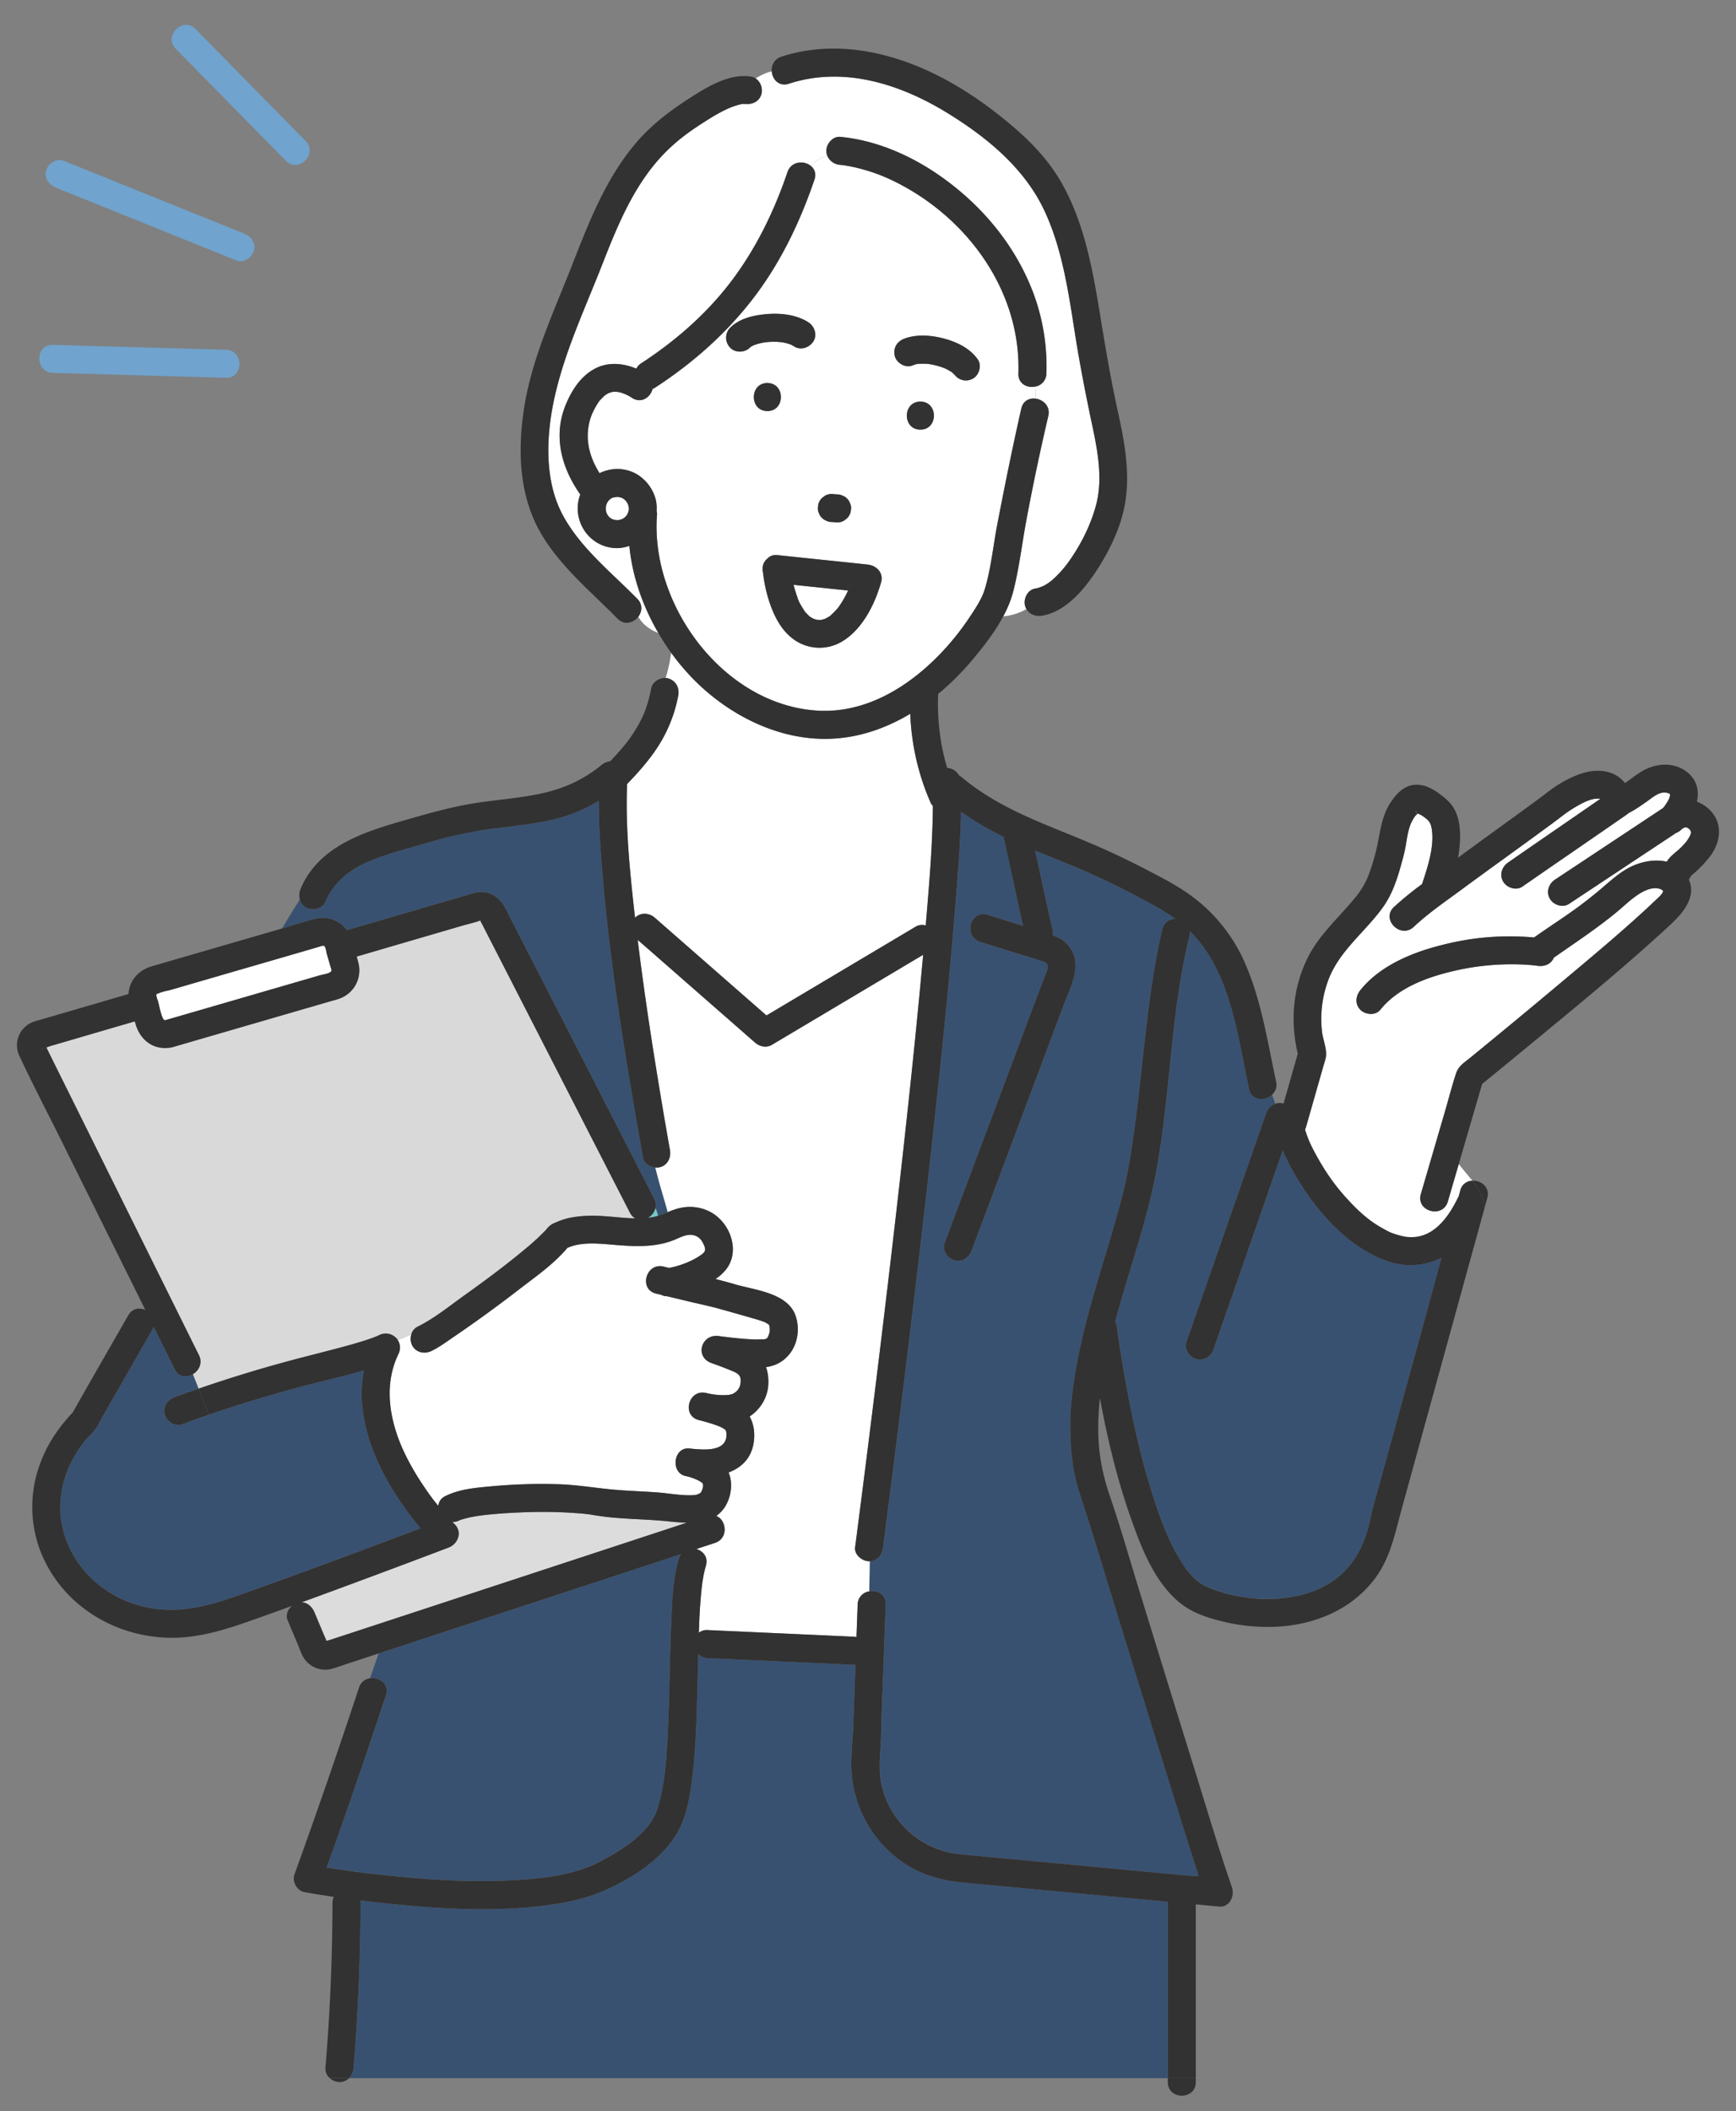
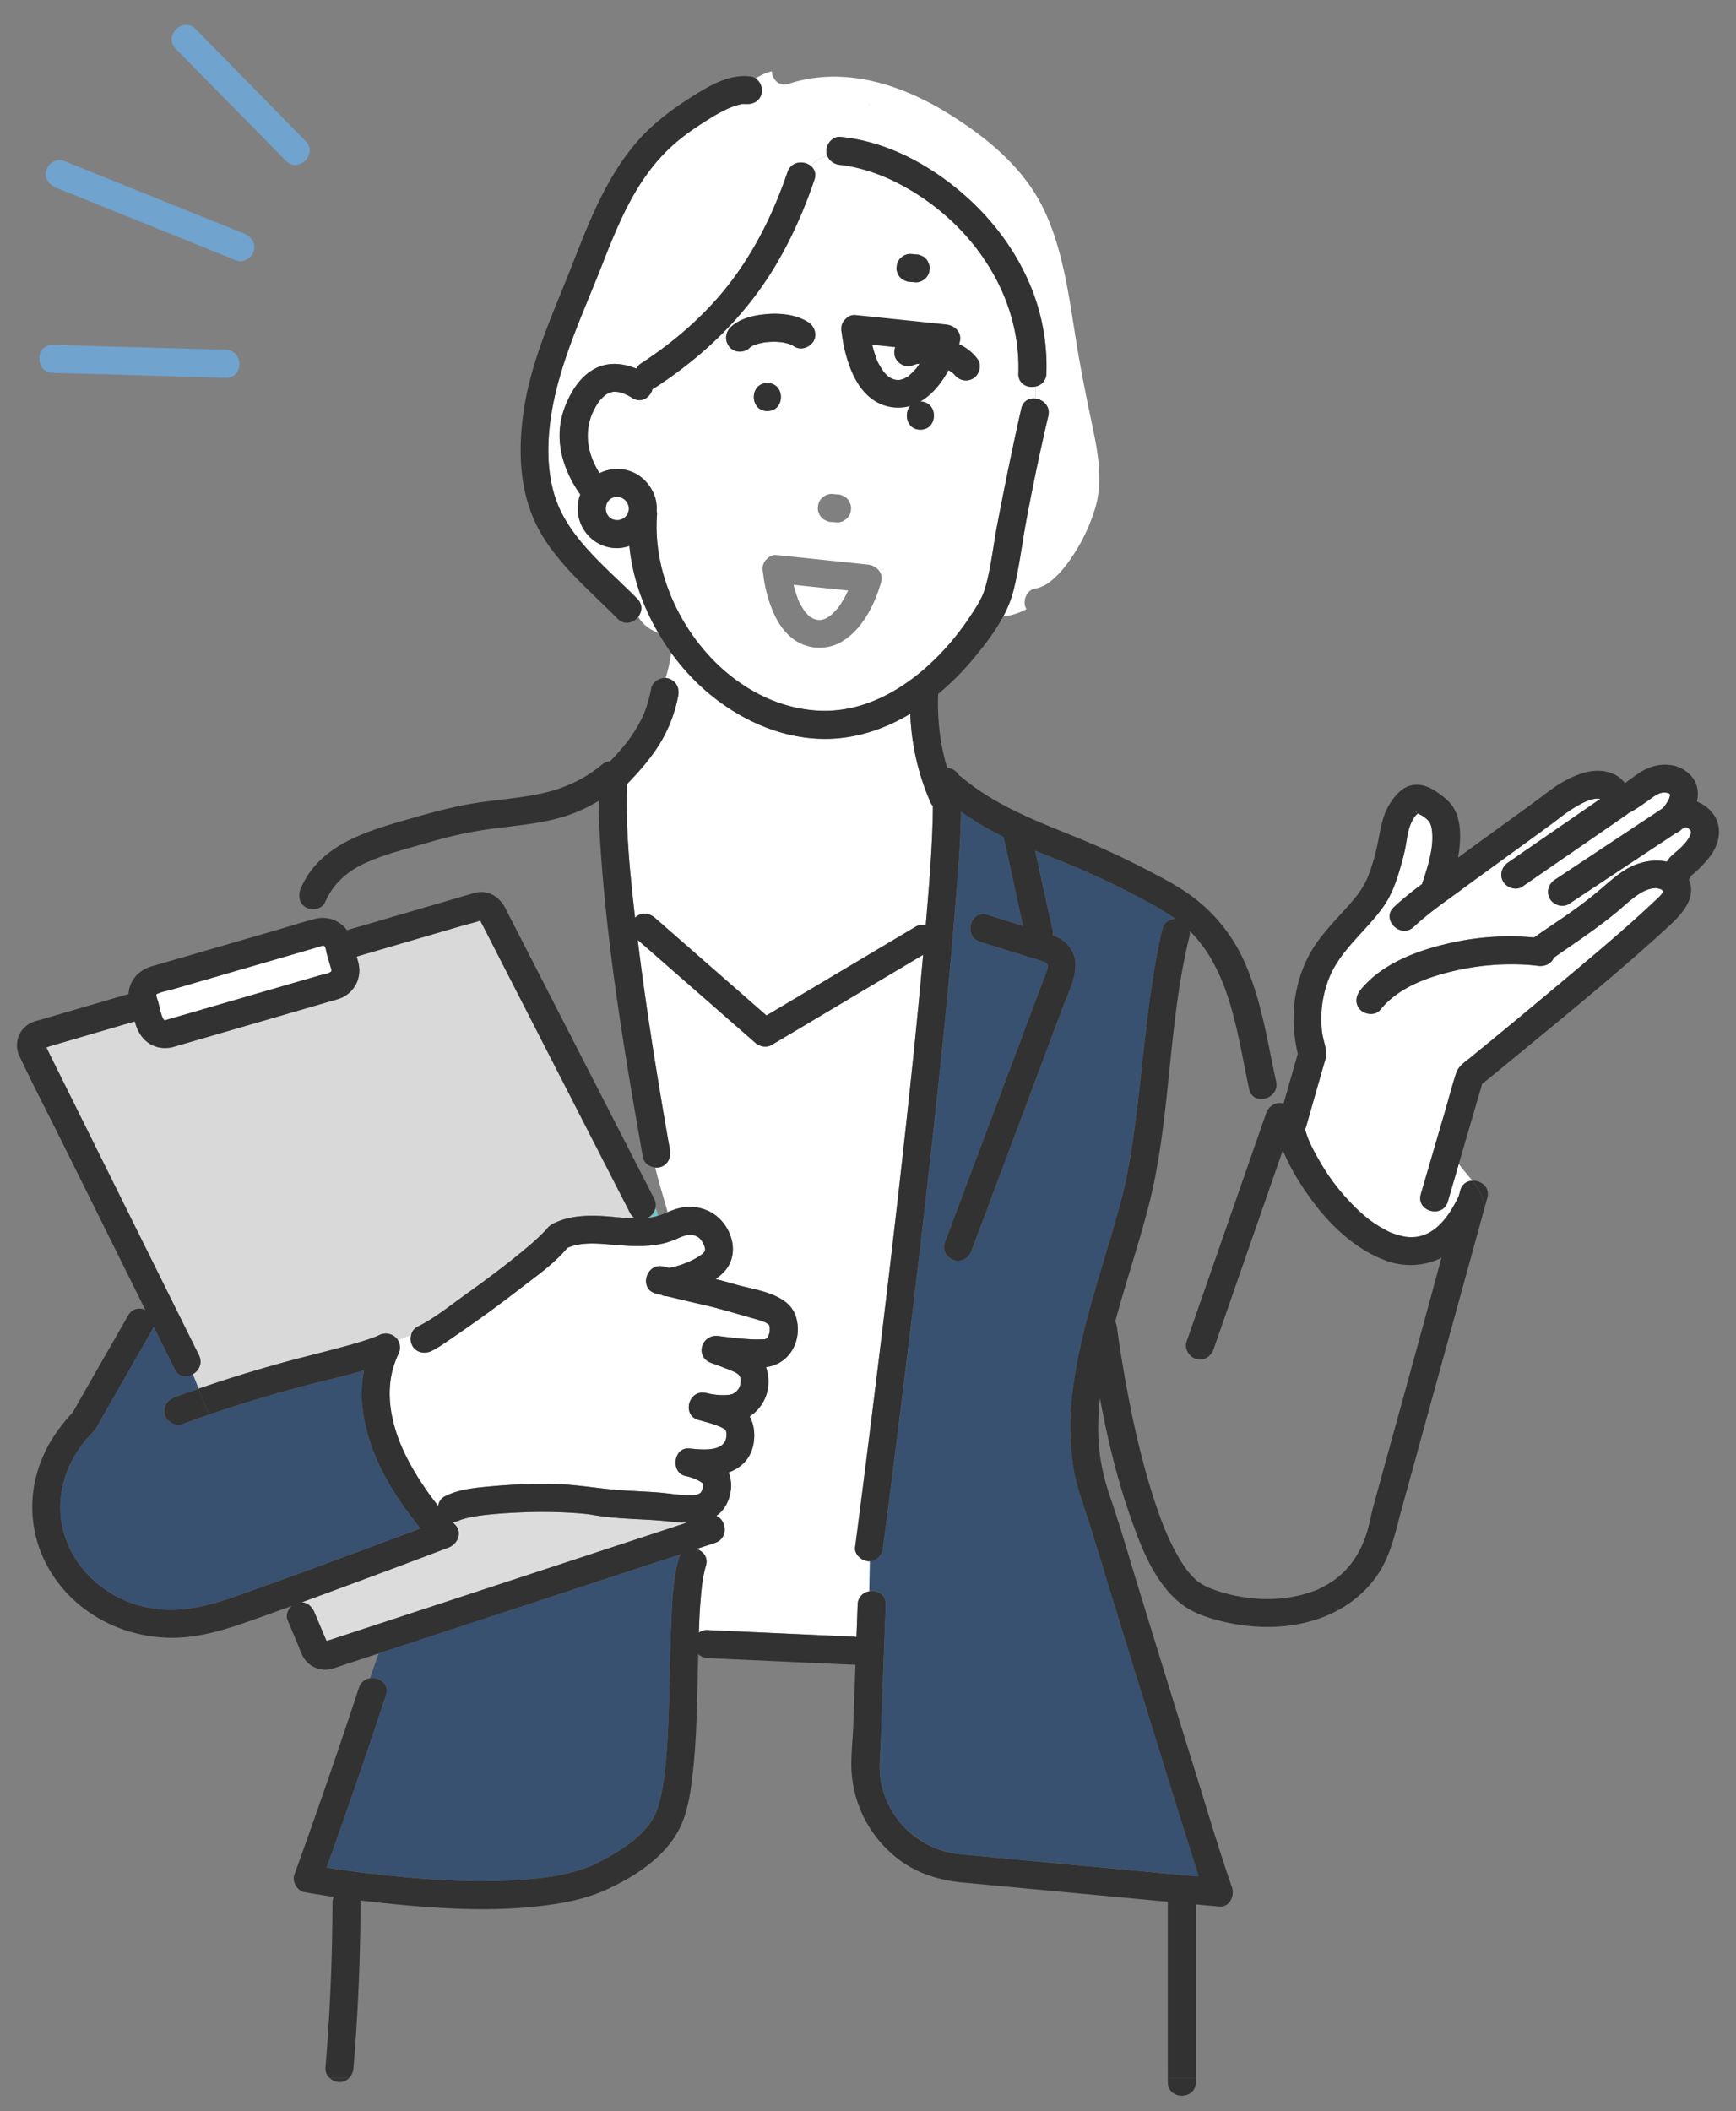
<svg xmlns="http://www.w3.org/2000/svg" width="51" height="62" viewBox="0 0 51 62" fill="none">
  <rect x="0" y="0" width="51" height="62" fill="#808080" stroke="none" />
  <path d="M46.559 24.33l-.006-.006c.013.006.012.007.006.005zm-.025-.023l-.003-.001v-.001l.003.002zm-.129.01c0-.002.01-.005.022-.009a.08.08 0 0 1-.022.009zm.135-.005a.256.256 0 0 1 .013.011l-.01-.005-.01-.005-.003-.003.01.002z" fill="#78C8C8" />
  <path d="M8.397 4.722l-2.832-2.88-.402-.408c-.371-.378.21-.96.582-.582l2.832 2.88.402.409c.372.378-.21.96-.582.581zM7.172 6.86c.205.082.35.273.287.505-.054.196-.299.371-.506.288L2.302 5.777l-.659-.265c-.205-.083-.35-.274-.287-.506.054-.196.299-.37.506-.287l4.651 1.875.659.265zm-1.167 3.394l.632.018c.528.015.53.838 0 .823l-4.453-.127-.632-.017c-.529-.015-.53-.838 0-.823l4.453.126z" fill="#70A3CD" />
-   <path d="M46.553 24.323l.006.005a.075.075 0 0 1-.026-.015l.01.005.01.005z" fill="#323232" />
  <path d="M23.234 10.12c.012.004.023.01.035.013a1.61 1.61 0 0 1-.024-.008l-.008-.004-.003-.001zm1.727 7.123c.008-.047.021-.06.02-.047a.362.362 0 0 0-.016.04l-.004.007zm-1.741-7.129l-.017-.005a.297.297 0 0 0 .016.005zm1.4 7.736c.018-.024.01-.015 0 0z" fill="#78C8C8" />
  <path d="M24.716 17.708a2.461 2.461 0 0 1-.073.11l-.028.037a.51.51 0 0 1-.011.015c-.067.075-.138.142-.21.212l-.004.005-.034.02c-.035.024-.074.04-.109.063l-.063.02-.049.012-.021.006c-.036 0-.091-.005-.1-.004l-.043-.01c-.024-.005-.048-.016-.072-.022l-.095-.054-.01-.005-.022-.02c-.032-.032-.064-.062-.094-.096l-.018-.017-.018-.027a1.787 1.787 0 0 1-.075-.117c-.043-.072-.099-.159-.122-.24.035.123-.013-.036-.024-.068a3.36 3.36 0 0 1-.106-.347v-.006l1.6.167c-.02.041-.038.083-.059.123-.043.083-.09.165-.14.243z" fill="#fff" />
  <path d="M13.175 45.45c.28-.106.418-.454.181-.688-.021-.02-.041-.043-.062-.065a.416.416 0 0 0 .201-.047l.01-.005c.016-.004.033-.013.048-.017.054-.016.107-.032.162-.045a4.47 4.47 0 0 1 .417-.076l.08-.01a9.078 9.078 0 0 1 .379-.039c.188-.015.377-.027.565-.035.655-.03 1.317-.033 1.97.03l.124.013.069.008.14.024c.209.034.418.06.628.077.444.037.89.047 1.333.084.236.019.497.054.754.06l-1.03.338-6.72 2.208-2.446.803-.298.098c-.011.004-.054.013-.088.023l-.089-.206c-.087-.21-.175-.418-.263-.627-.07-.166-.203-.292-.376-.3l1.055-.388c1.087-.401 2.172-.807 3.256-1.218z" fill="#DCDCDC" />
  <path d="M22.581 38.871c-.007-.01-.013-.018 0 0zM41.62 23.857c-.011.008-.019.012-.017.006-.001.005-.043-.093.016-.006zm-6.092 22.775c.043.018.018.008 0 0z" fill="#78C8C8" />
  <path d="M20.005 45.64a.427.427 0 0 0-.06.123c-.18.616-.2 1.288-.227 1.925-.035.828-.041 1.658-.068 2.487-.011.367-.026.734-.05 1.1a17.55 17.55 0 0 1-.082.89l-.004.034-.005.03a5.522 5.522 0 0 1-.164.794c-.019.063-.04.124-.062.186l-.02.048-.02.045c-.073.144-.164.28-.27.4-.305.348-.688.601-1.087.826a7.104 7.104 0 0 1-.5.26l-.013.007-.005.002a3.77 3.77 0 0 1-.266.097c-.622.202-1.18.27-1.807.311-1.377.092-2.766 0-4.134-.151a37.466 37.466 0 0 1-.976-.122l-.156-.022a32.423 32.423 0 0 1-.279-.041l-.154-.026c.602-1.68 1.187-3.366 1.744-5.061.11-.334-.2-.539-.47-.496l.255-.729 5.27-1.73 3.61-1.186zm5.939-.201l.005-.032a703.437 703.437 0 0 0 .9-7.203c.238-1.998.468-3.998.682-6 .199-1.855.387-3.712.532-5.572.073-.924.158-1.862.17-2.795.396.28.811.525 1.249.737v.005c.2.869.38 1.742.575 2.613-.348-.11-.695-.218-1.043-.326-.508-.159-.723.636-.219.793l1.227.384c.209.065.423.12.628.196.111.04.154.09.122.215-.033.132-.098.263-.146.39l-.352.938-1.033 2.754-1.49 3.97c-.078.209.088.45.288.506.228.062.428-.08.506-.288l.603-1.606 2.094-5.58c.223-.595.64-1.318.058-1.862a1.025 1.025 0 0 0-.373-.21.45.45 0 0 0-.005-.17c-.177-.77-.34-1.544-.51-2.317.52.213 1.043.417 1.556.645.48.213.952.443 1.416.688.39.205.8.42 1.153.676a.365.365 0 0 0-.385.292c-.07.287-.13.576-.183.867-.255 1.414-.377 2.85-.548 4.276a29.089 29.089 0 0 1-.29 1.963 19.846 19.846 0 0 1-.5 1.946c-.442 1.489-.926 2.971-1.117 4.52a7.968 7.968 0 0 0 .026 2.283c.063.376.18.73.296 1.09.368 1.133.708 2.276 1.059 3.413.538 1.744 1.076 3.488 1.62 5.23.204.658.41 1.315.619 1.971.028.087.054.176.08.266-.134-.01-.267-.019-.399-.031l-1.786-.168-3.836-.36c-.322-.03-.645-.059-.967-.09a2.66 2.66 0 0 1-1.71-.854 2.616 2.616 0 0 1-.599-1.107c-.094-.361-.08-.706-.055-1.074.028-.414.03-.831.046-1.245l.112-3.054c.011-.302-.252-.43-.483-.388l.016-.886c.23-.01.363-.195.392-.41v.001z" fill="#395170" />
  <path d="M42.9 34.964l-.021.077-.03.104-.014.022c-.151.306-.315.582-.556.814-.156.15-.338.26-.52.311a1.403 1.403 0 0 1-.149.032c-.017 0-.076.007-.094.007a1.563 1.563 0 0 1-.222-.009l-.008-.002a2.332 2.332 0 0 1-.324-.085c-.135-.047-.105-.035-.241-.106-.447-.23-.762-.51-1.112-.886a6.18 6.18 0 0 1-.876-1.203c-.18-.315-.303-.56-.394-.871a.455.455 0 0 0 .03-.076l.51-1.787c.022-.075.048-.15.066-.227.057-.25-.081-.536-.108-.788a3.26 3.26 0 0 1 .21-1.573c.34-.837 1.09-1.376 1.598-2.1.229-.325.368-.704.478-1.085.068-.236.137-.476.178-.72.038-.216.065-.444.156-.647.03-.066.07-.133.111-.192.02-.027.057-.057.082-.087.037.023.1.047.123.063.194.132.256.193.288.39.084.514-.118 1.122-.285 1.624a9.55 9.55 0 0 0-.825.673c-.387.363.196.944.582.582.434-.407.936-.749 1.414-1.102.84-.62 1.69-1.224 2.53-1.842.131-.096.262-.193.39-.292l.021-.017.01-.007.058-.043a4.434 4.434 0 0 1 .438-.28c.18-.099.405-.207.61-.178-.004 0 0 0 .008.004-.9.622-1.804 1.241-2.704 1.865-.183.127-.267.358-.148.563.106.181.38.274.563.148 1.02-.708 2.047-1.409 3.068-2.117a.51.51 0 0 0 .057-.046c.184-.09.35-.209.519-.327.187-.13.366-.3.575-.27.075.01.11.03.127.054-.015-.011-.013.052 0 .015-.023.064-.02.077-.042.123-.02.042-.045.082-.07.12l-.066.099-.035.041-.002.001-.266.176-2.907 1.926c-.186.123-.265.362-.148.563.108.184.378.27.563.148l.428-.283 1.795-1.19.76-.503.164-.109a.4.4 0 0 0 .16-.106l.003-.003a.808.808 0 0 1 .065-.04l.01-.004a.837.837 0 0 1 .038-.01h.002l.013.001.03.01.015.007a.08.08 0 0 0 .026.015l.054.053a.069.069 0 0 1 .006.008l.002.004a.11.11 0 0 0 .013.047v.005l-.012.046a.645.645 0 0 1-.011.033l-.025.05a1.377 1.377 0 0 1-.086.134l-.005.007-.001.001-.052.061c-.036.041-.075.08-.114.12-.138.134-.31.24-.407.408-.338-.079-.727-.009-1.033.137-.35.166-.634.437-.927.683-.23.193-.466.38-.71.557-.403.292-.823.56-1.23.848a7.89 7.89 0 0 0-2.603.196c-.906.215-1.897.602-2.497 1.348-.14.174-.171.41 0 .582.145.145.442.173.582 0 .512-.637 1.338-.948 2.133-1.137a7.45 7.45 0 0 1 2.257-.182l.136.013.054.006.032.005c.203.03.405-.04.486-.236.628-.44 1.267-.86 1.86-1.35.326-.27.742-.713 1.166-.693-.005.002.064.014.098.022l.033.016c.022.01.054.046.051.03.022.076-.156.228-.215.283-.902.856-1.864 1.652-2.816 2.451-.87.73-1.743 1.452-2.622 2.17-.17.14-.352.245-.424.463-.117.35-.209.712-.312 1.067l-.725 2.482c-.149.51.645.726.794.219l.13-.446.191-.657c.127.173.27.33.398.491a.375.375 0 0 0-.355.29z" fill="#fff" />
  <path d="M19.257 35.472c.037.078.059.155.078.233a1.257 1.257 0 0 1-.298.06.448.448 0 0 0 .22-.293z" fill="#78C8C8" />
  <path d="M19.394 34.276c.228-.063.326-.288.287-.506-.139-.787-.272-1.575-.4-2.363a101.628 101.628 0 0 1-.547-3.806l.368.321 3.08 2.695c.137.121.333.163.498.065.192-.115.384-.23.577-.343l3.863-2.3a247.593 247.593 0 0 1-.492 4.91 522.132 522.132 0 0 1-.686 5.946 713.17 713.17 0 0 1-.82 6.543c-.03.222.21.412.41.412l.02-.002-.016.886a.397.397 0 0 0-.34.388l-.003.083-.032.873a.463.463 0 0 0-.085-.012l-.545-.025-3.743-.17a.37.37 0 0 0-.257.078c.004-.119.008-.237.014-.356a15.031 15.031 0 0 1 .082-1.07l.008-.057.028-.167a3.23 3.23 0 0 1 .075-.317c.075-.254-.085-.435-.282-.49l.548-.18c.404-.133.342-.675.038-.793a.953.953 0 0 0 .317-.378c.132-.271.164-.617.045-.898.365-.138.655-.399.734-.85.048-.28.014-.563-.117-.796a1.21 1.21 0 0 0 .531-.776 1.369 1.369 0 0 0-.047-.673c.702-.086 1.078-.796.881-1.466-.208-.708-1.186-.788-1.784-.962a18.625 18.625 0 0 0-.582-.158 1.37 1.37 0 0 0 .304-.274c.444-.554.118-1.413-.48-1.709a1.299 1.299 0 0 0-.88-.1 2.174 2.174 0 0 0-.351.12c-.115-.427-.258-.861-.364-1.314a.39.39 0 0 0 .145-.01z" fill="#fff" />
  <path d="M24.358 21.697c.855-.023 1.66-.302 2.384-.735.036.9.237 1.804.602 2.619a.3.3 0 0 0 .062.086c-.008 1.171-.112 2.346-.21 3.51a.376.376 0 0 0-.31.045l-.576.343-3.792 2.256-.2-.174-3.08-2.695c-.167-.147-.415-.166-.58 0l-.019-.153c-.138-1.248-.267-2.517-.216-3.775.317-.327.621-.668.874-1.048.31-.466.526-.994.628-1.545.043-.227-.06-.433-.287-.506a.33.33 0 0 0-.083-.014c.075-.24.129-.486.162-.742.155.214.322.42.5.613 1.042 1.138 2.568 1.959 4.14 1.915zm-8.085-9.94c.293-1.385.907-2.679 1.42-3.99.448-1.146.932-2.335 1.797-3.235.388-.403.76-.67 1.242-.976a5.04 5.04 0 0 1 .724-.397 2.18 2.18 0 0 1 .355-.108h.01c.038 0 .13.01.044-.005.22.039.442-.056.506-.287a.437.437 0 0 0-.172-.457c.152-.095.31-.168.473-.208.018.237.212.46.502.365 1.61-.525 3.276.008 4.667.865 1.158.713 2.262 1.62 2.846 2.873.574 1.232.734 2.642.952 3.969.134.815.301 1.62.47 2.43.154.735.286 1.523.084 2.262a5.221 5.221 0 0 1-.724 1.532c-.154.23-.33.444-.538.627-.16.14-.324.235-.53.27-.22.04-.341.308-.287.507.01.035.024.066.04.094a1.735 1.735 0 0 1-.681.214c.125-.235.229-.478.294-.733.167-.649.248-1.325.366-1.984a68.24 68.24 0 0 1 .665-3.17c.064-.282-.143-.473-.364-.507-.005-.118-.012-.236-.019-.355a.393.393 0 0 0 .326-.385 6.16 6.16 0 0 0-.4-2.404c-.497-1.29-1.373-2.382-2.47-3.213-.923-.7-2.023-1.22-3.184-1.332-.223-.022-.412.205-.412.411 0 .05.01.095.025.136a1.44 1.44 0 0 0-.491.296c-.204-.153-.567-.126-.675.193-.39 1.148-.924 2.248-1.66 3.216-.724.953-1.639 1.747-2.638 2.399a.416.416 0 0 0-.143.156c-.42-.176-.887-.209-1.295.046-.377.234-.614.618-.779 1.018-.382.928-.112 1.866.431 2.634-.007.015-.015.03-.02.046-.177.51.053 1.098.514 1.368.196.114.439.177.665.155.1-.01.191-.032.28-.061.087.899.395 1.774.853 2.558-.256-.1-.462-.25-.59-.479.111-.147.137-.356-.03-.526-.783-.797-1.709-1.526-2.216-2.51-.505-.98-.463-2.235-.233-3.318z" fill="#fff" />
  <path d="M24.3 4.566a.443.443 0 0 0 .387.276 5.396 5.396 0 0 1 .14.016 4.844 4.844 0 0 1 .582.132c.279.081.528.177.758.285 2.182 1.026 3.83 3.215 3.751 5.692-.01.308.263.436.498.386l.018.355c-.184-.028-.376.054-.43.288a106.225 106.225 0 0 0-.702 3.388c-.124.635-.183 1.293-.369 1.914-.08.27-.258.544-.442.82a7.753 7.753 0 0 1-.685.886c-.97 1.081-2.306 1.965-3.814 1.863-2.75-.184-4.894-3.108-4.69-5.756a.322.322 0 0 0-.012-.107 1.07 1.07 0 0 0-.06-.446 1.235 1.235 0 0 0-.454-.589 1.13 1.13 0 0 0-.655-.196c-.172.003-.35.044-.507.123-.318-.506-.465-1.088-.235-1.703a.87.87 0 0 1 .01-.026l.043-.092a2.201 2.201 0 0 1 .182-.308 5.856 5.856 0 0 1 .11-.115l.05-.043.07-.045c.012-.008.041-.02.054-.027a.978.978 0 0 1 .106-.03.827.827 0 0 1 .067-.003c.002 0 .067.006.078.005a1.051 1.051 0 0 1 .428.18c.275.168.533-.027.595-.268a.45.45 0 0 0 .08-.04c1.107-.723 2.095-1.595 2.898-2.648.792-1.04 1.358-2.225 1.778-3.46a.347.347 0 0 0-.12-.41 1.46 1.46 0 0 1 .492-.297zm2.738 8.051c.53 0 .53-.823 0-.823s-.53.823 0 .823zm-.753-2.167c.046.203.304.363.506.287.044-.016.103-.039.158-.049h.023c.018-.002.036-.004.054-.004a1.649 1.649 0 0 1 .224.004c.017 0 .033.002.05.004a2.114 2.114 0 0 1 .465.129 1.565 1.565 0 0 1 .184.102l.019.013c.018.016.037.031.054.05l.021.022.005.004c.134.157.336.21.53.108.186-.098.271-.386.148-.563-.226-.323-.596-.504-.968-.607-.372-.103-.816-.145-1.186-.006-.216.08-.34.272-.287.506zm-1.317 4.323a.308.308 0 0 0-.085-.132.309.309 0 0 0-.133-.085.312.312 0 0 0-.158-.036l-.02-.002-.135-.013a.409.409 0 0 0-.208.057l-.083.064a.41.41 0 0 0-.106.181l-.014.11a.31.31 0 0 0 .035.159.308.308 0 0 0 .085.132c.037.04.082.068.133.085a.309.309 0 0 0 .158.036l.02.001.135.013a.412.412 0 0 0 .208-.056l.083-.064a.41.41 0 0 0 .106-.182l.014-.109a.311.311 0 0 0-.035-.159zm-2.552 2.043c.029.259.08.518.156.766.128.418.327.858.674 1.14a1.291 1.291 0 0 0 1.482.123c.6-.352.973-1.095 1.156-1.745.08-.279-.137-.494-.396-.52l-.337-.036-2.336-.244a.336.336 0 0 0-.278.11.373.373 0 0 0-.133.302.358.358 0 0 0 .012.104zm.127-4.744c.53 0 .53-.823 0-.823s-.53.823 0 .823zm1.204-2.608c-.341-.218-.791-.273-1.188-.242-.386.029-.826.118-1.11.404a.419.419 0 0 0 0 .582c.15.163.43.153.582 0a.453.453 0 0 1 .016-.015c.02-.012.038-.025.058-.035l.033-.017a1.8 1.8 0 0 1 .3-.082l.041-.007.104-.01a2.317 2.317 0 0 1 .376.008l.034.005a1.455 1.455 0 0 1 .25.07c.03.016.06.032.089.05.194.124.446.034.563-.148.123-.191.033-.447-.148-.563z" fill="#fff" />
-   <path d="M8.987 26.646c.176.102.475.056.563-.148.259-.595.71-.957 1.3-1.206.595-.251 1.234-.399 1.852-.584.668-.2 1.35-.32 2.042-.407.599-.074 1.207-.135 1.787-.309.378-.113.73-.274 1.06-.474 0 .478.024.956.056 1.433.207 3.03.714 6.048 1.241 9.037.03.17.196.28.361.297.107.454.249.887.364 1.315-.092.037-.183.075-.278.105a1.291 1.291 0 0 0-.078-.233.403.403 0 0 0-.04-.272l-.09-.177-1.666-3.25-2.091-4.081c-.171-.335-.347-.668-.514-1.004-.17-.34-.492-.558-.886-.471-.055.012-.11.03-.164.045l-2.802.819-.81.236a.88.88 0 0 0-.944-.33c-.324.082-.644.186-.965.28.17-.278.336-.566.525-.848a.37.37 0 0 0 .178.226zm28.21 6.048l-.293.84-1.254 3.601-.79 2.27c-.074.21.083.45.287.506.224.062.433-.077.506-.287l.292-.84 1.255-3.601.487-1.401c.13.314.293.615.469.898.6.97 1.456 1.934 2.552 2.336a2.05 2.05 0 0 0 1.558-.04c.029-.012.056-.03.084-.044-.228.836-.453 1.673-.683 2.508l-1.323 4.806c-.05.183-.084.365-.129.549-.135.552-.381 1.032-.773 1.403-.18.171-.343.286-.602.417-.155.08-.145.075-.299.13-.11.038-.224.072-.338.1-.45.113-.885.136-1.408.09a5.4 5.4 0 0 1-.179-.019l-.113-.017a5.17 5.17 0 0 1-.33-.066 4.432 4.432 0 0 1-.59-.18l-.063-.024c-.043-.02-.085-.039-.126-.06a2.124 2.124 0 0 1-.194-.117l-.062-.053a2.797 2.797 0 0 1-.267-.288v-.001l-.01-.015-.048-.066a3.964 3.964 0 0 1-.25-.407 7.203 7.203 0 0 1-.44-.963 16.599 16.599 0 0 1-.385-1.161 29.127 29.127 0 0 1-.705-3.12 37.076 37.076 0 0 1-.204-1.299l-.012-.088a.578.578 0 0 0-.053-.18c.302-1.124.677-2.228.97-3.355.677-2.604.564-5.348 1.212-7.958a.425.425 0 0 0 .01-.156c1.198 1.188 1.394 3.033 1.741 4.638.076.352.465.363.673.172.033.087.065.175.096.262a.45.45 0 0 0-.27.28zM10.59 55.89a.468.468 0 0 0-.008-.08c.352.043.704.082 1.056.116 1.418.138 2.868.216 4.286.043.645-.078 1.283-.2 1.878-.47.813-.368 1.69-.928 2.125-1.733.278-.513.357-1.119.424-1.69.087-.743.112-1.495.132-2.243l.029-1.26a.396.396 0 0 0 .276.121l.544.025 3.744.17c.02 0 .037-.002.056-.003l-.067 1.83c-.017.438-.078.91-.046 1.345a3.504 3.504 0 0 0 1.416 2.566c.546.407 1.185.595 1.854.658l1.144.107 4.004.376.87.081v5.183H10.251a.475.475 0 0 0 .132-.296c.134-1.61.205-3.23.206-4.846z" fill="#395170" />
  <path d="M12.117 39.526c.118.201.363.245.563.147.22-.108.425-.26.627-.397.668-.453 1.32-.928 1.958-1.42.477-.368 1.011-.738 1.403-1.208.447-.2.99-.119 1.462-.083.58.045 1.174.067 1.72-.17.19-.082.393-.188.6-.096.113.051.168.132.22.24a.47.47 0 0 1 .045.136c.001.005-.006.051-.003.05-.018.051-.054.084-.12.132a2.106 2.106 0 0 1-.42.225 2.727 2.727 0 0 1-.357.118c-.046.012-.092.022-.138.032l-.018.003-.166-.039c-.516-.124-.734.67-.219.793l.157.038c.05.027.105.041.163.04l.67.16c.29.07.584.13.87.21.313.086.626.176.939.265.137.04.308.087.42.138.005.002.063.042.099.06.004.014.009.027.012.042l.008.039a.699.699 0 0 1-.001.139.674.674 0 0 1-.06.16c-.07.084-.002 0-.07.047a.063.063 0 0 1-.023.006h-.007c-.097 0-.194.006-.292.003a9.109 9.109 0 0 1-.745-.062l-.152-.019-.082-.01-.057-.008c-.518-.076-.727.612-.219.793.208.074.416.152.62.237.205.087.264.163.226.389a.38.38 0 0 1-.147.231.529.529 0 0 1-.09.055c.007-.007-.077.016-.065.018-.24.031-.496 0-.701-.05-.515-.126-.732.662-.219.793.21.053.422.112.621.194.026.01.15.072.17.107.035.061.026.176.014.233-.09.414-.737.335-1.085.301-.465-.045-.555.713-.109.809.1.02.201.05.294.092.061.027.16.07.207.121.01.011.014.037.017.077a.482.482 0 0 1-.068.196c-.093.076-.189.078-.323.079-.324.002-.649-.062-.972-.085-.402-.029-.805-.04-1.206-.075-.575-.048-1.135-.15-1.714-.165-.626-.016-1.256 0-1.88.057-.467.043-.988.078-1.414.296a.35.35 0 0 0-.204.284 6.896 6.896 0 0 1-.454-.619 7.006 7.006 0 0 1-.642-1.169c-.352-.847-.49-1.804-.078-2.663a.423.423 0 0 0-.015-.42l.398-.164a.434.434 0 0 0 .033.337z" fill="#fff" />
  <path d="M1.474 30.722l.468-.137 1.52-.444.498-.146.023.076c.136.468.512.76.992.698a.45.45 0 0 0 .096-.017l3.115-.905 1.47-.427c.093-.027.188-.05.28-.08.47-.156.71-.61.587-1.088-.013-.053-.029-.107-.043-.161l1.662-.486 1.439-.42c.174-.05.36-.09.532-.152a.515.515 0 0 1 .01.028c.01.03.03.06.045.087l.21.411.788 1.536 2.153 4.202 1.188 2.318a.38.38 0 0 0 .156.165c-.355-.005-.715-.059-1.063-.073-.286-.012-.573 0-.854.056-.15.03-.29.08-.43.142a.598.598 0 0 0-.188.114c-.143.143-.056.069-.021.028l-.019.022c-.182.19-.37.368-.57.538a29.43 29.43 0 0 1-1.872 1.432c-.441.316-.892.684-1.381.924a.357.357 0 0 0-.18.226l-.398.164a.423.423 0 0 0-.548-.142l-.073.031-.073.03a5.459 5.459 0 0 1-.22.077 11.79 11.79 0 0 1-.517.155c-.447.124-.898.236-1.347.353a39.96 39.96 0 0 0-3.076.926l-.167-.425c.177-.104.295-.327.178-.563l-.077-.156-1.512-3.046-2.08-4.192-.702-1.415c-.036-.074-.072-.15-.11-.223.041-.015.082-.033.11-.041z" fill="#D9D9D9" />
  <path d="M5.128 41.035c-.208.079-.35.275-.287.506.055.2.298.366.506.288.261-.099.524-.19.787-.282a40.85 40.85 0 0 1 3.047-.91c.5-.13 1.014-.243 1.513-.395a3.479 3.479 0 0 0-.055 1c.093 1.032.541 2.001 1.12 2.85.184.27.383.537.596.791-1.02.386-2.043.768-3.066 1.144-.787.29-1.574.576-2.364.853-.784.275-1.56.479-2.397.362-1.32-.185-2.451-1.15-2.712-2.47-.118-.599-.006-1.302.304-1.886.094-.178.202-.35.324-.51.119-.155.28-.288.387-.452.067-.1.122-.212.182-.317l1.463-2.562a.466.466 0 0 0 .038-.083l.62 1.249c.118.237.354.252.532.147l.167.425c-.235.082-.471.164-.705.252z" fill="#395170" />
  <path d="M1.28 30.597c.013.009.02.027.025.048-.007-.013-.014-.04-.024-.048zm-.007.188a.034.034 0 0 1-.04.007c.004.001.01-.005.014-.004l.026-.003z" fill="#78C8C8" />
  <path d="M9.972 61.147a.433.433 0 0 1-.282-.116h.562a.387.387 0 0 1-.28.116zm25.158.001c0 .53-.822.53-.822 0v-.117h.822v.117zm8.563-25.965l-.081.295c-.025-.327-.175-.572-.357-.804.253-.013.526.19.438.509z" fill="#323232" />
  <path d="M1.851 33.595C1.427 32.74.983 31.89.577 31.027a.731.731 0 0 1 .438-1.029c.06-.02.123-.036.184-.054l1.098-.32 1.48-.432c.017-.39.287-.69.655-.805.124-.039.25-.073.375-.11l3.423-.993.054-.017c.321-.094.642-.198.966-.28a.88.88 0 0 1 .943.33l.81-.236 2.803-.819c.054-.015.108-.033.164-.045.393-.087.715.13.885.471.168.336.343.67.514 1.004l2.092 4.081 1.665 3.25.09.177a.405.405 0 0 1 .04.272.448.448 0 0 1-.22.292 1.283 1.283 0 0 0 .298-.06c.095-.028.187-.067.278-.104.115-.047.23-.093.351-.12.304-.069.6-.038.88.1.599.296.925 1.155.481 1.709-.086.107-.19.196-.304.273.195.05.39.102.582.158.598.175 1.576.255 1.784.962.197.67-.179 1.381-.882 1.467.074.215.087.454.048.672a1.215 1.215 0 0 1-.53.777c.13.233.164.515.115.796-.078.451-.368.712-.733.85.12.281.086.626-.045.898a.95.95 0 0 1-.317.378c.303.118.366.66-.039.792l-.548.18c.198.056.357.236.283.49a3.19 3.19 0 0 0-.075.318l-.028.167-.008.058-.015.125a15.7 15.7 0 0 0-.068.944l-.013.356a.37.37 0 0 1 .256-.078 515651.531 515651.531 0 0 0 4.288.195c.03.001.06.006.086.012l.032-.873.003-.083a.397.397 0 0 1 .34-.388c.231-.043.494.085.483.388l-.112 3.053c-.015.414-.018.831-.046 1.245-.025.369-.039.714.055 1.075a2.63 2.63 0 0 0 2.309 1.961l.967.09 3.836.36 1.786.168c.132.012.265.02.399.03a8.318 8.318 0 0 0-.08-.265c-.21-.656-.415-1.314-.62-1.97-.543-1.743-1.08-3.487-1.619-5.231-.351-1.138-.69-2.28-1.058-3.413-.118-.36-.234-.714-.297-1.09a7.96 7.96 0 0 1-.027-2.284c.192-1.548.676-3.03 1.119-4.52.191-.642.375-1.287.5-1.946.124-.65.21-1.306.29-1.962.17-1.426.292-2.862.547-4.277.053-.29.112-.58.183-.867a.365.365 0 0 1 .385-.29c-.353-.258-.764-.472-1.153-.678a23.376 23.376 0 0 0-1.415-.688c-.514-.228-1.037-.431-1.557-.644.17.772.333 1.546.51 2.317a.449.449 0 0 1 .005.17c.135.048.263.107.373.21.582.544.165 1.267-.058 1.86l-2.094 5.582-.603 1.606c-.078.208-.278.35-.506.287-.2-.055-.366-.297-.287-.506.496-1.323.992-2.646 1.49-3.97a22391.255 22391.255 0 0 1 1.384-3.69c.048-.128.113-.26.146-.391.032-.125-.01-.174-.122-.216-.205-.075-.42-.13-.628-.196l-1.227-.383c-.503-.158-.288-.953.219-.794l1.043.326c-.195-.87-.376-1.744-.575-2.613v-.004a8.8 8.8 0 0 1-1.249-.737c-.012.933-.097 1.87-.17 2.795-.146 1.86-.333 3.717-.532 5.572a481.012 481.012 0 0 1-.683 6 710.323 710.323 0 0 1-.9 7.203c0 .01-.002.021-.004.032-.028.214-.161.399-.391.41l-.02.001c-.2 0-.44-.19-.411-.411.083-.63.163-1.262.244-1.892.197-1.55.39-3.101.577-4.652.238-1.981.47-3.963.685-5.946.178-1.635.347-3.271.493-4.909l-3.864 2.299-.576.343c-.166.098-.361.056-.5-.065l-3.079-2.695-.367-.32c.155 1.271.343 2.54.547 3.805.127.788.26 1.576.4 2.363.038.218-.06.443-.288.506a.393.393 0 0 1-.145.01c-.165-.018-.331-.128-.36-.297-.528-2.99-1.035-6.007-1.242-9.038a21.191 21.191 0 0 1-.056-1.433c-.33.2-.682.361-1.06.474-.58.174-1.188.235-1.787.31a12.43 12.43 0 0 0-2.042.406c-.618.185-1.257.333-1.852.584-.59.249-1.041.611-1.3 1.206-.088.204-.387.25-.562.148a.377.377 0 0 1-.178-.226.503.503 0 0 1 .03-.337c.542-1.248 1.863-1.654 3.067-2 .703-.202 1.396-.4 2.122-.509.614-.091 1.225-.136 1.83-.262.67-.14 1.28-.406 1.81-.845a.492.492 0 0 1 .258-.112 7.5 7.5 0 0 0 .48-.543l.012-.015.005-.006.056-.076a4.536 4.536 0 0 0 .292-.458c.03-.056.06-.112.087-.169l.04-.086.01-.02c.103-.248.174-.507.223-.77.035-.183.24-.312.423-.302a.33.33 0 0 1 .083.015c.227.073.33.279.287.506a4.179 4.179 0 0 1-.628 1.545c-.253.38-.556.72-.873 1.048-.052 1.258.077 2.526.215 3.774l.018.154c.166-.166.414-.147.582 0l3.08 2.695.2.174 3.791-2.256.577-.343a.375.375 0 0 1 .31-.044c.097-1.165.201-2.34.21-3.51a.297.297 0 0 1-.063-.088 7.154 7.154 0 0 1-.602-2.618c-.724.433-1.53.711-2.384.735-1.573.044-3.1-.777-4.141-1.915a6.966 6.966 0 0 1-.5-.613 6.976 6.976 0 0 1-.374-.579c-.458-.784-.766-1.66-.853-2.558-.09.029-.182.052-.28.061a1.14 1.14 0 0 1-.665-.155 1.172 1.172 0 0 1-.515-1.367c.005-.016.013-.032.02-.047-.543-.768-.813-1.706-.43-2.634.165-.4.402-.784.778-1.018.409-.254.876-.222 1.296-.046a.414.414 0 0 1 .142-.156c1-.652 1.915-1.446 2.639-2.399.735-.968 1.27-2.068 1.66-3.216.108-.319.47-.346.674-.193.116.087.18.23.119.412-.42 1.234-.986 2.42-1.778 3.459-.803 1.053-1.791 1.925-2.899 2.647a.454.454 0 0 1-.079.041c-.062.241-.32.436-.595.269a1.347 1.347 0 0 0-.307-.151 1.041 1.041 0 0 0-.12-.03l-.079-.005a.873.873 0 0 0-.066.003.984.984 0 0 0-.107.03l-.054.027c-.024.014-.047.03-.07.045l-.049.043-.088.091-.023.024a2.076 2.076 0 0 0-.182.308l-.043.092a.87.87 0 0 0-.01.026c-.23.615-.082 1.197.235 1.703.157-.079.335-.12.507-.123.225-.003.471.065.655.196.214.152.362.344.455.59.052.14.07.293.06.445.008.035.014.07.011.107-.204 2.649 1.94 5.572 4.69 5.757 1.508.1 2.844-.782 3.814-1.863.25-.28.478-.575.685-.887.184-.276.362-.55.442-.82.186-.62.245-1.279.369-1.914.22-1.133.446-2.262.703-3.387.053-.235.246-.316.43-.289.22.034.427.225.363.507a68.345 68.345 0 0 0-.665 3.17c-.118.659-.199 1.335-.366 1.984a3.305 3.305 0 0 1-.294.733c-.244.459-.575.881-.899 1.269a7.818 7.818 0 0 1-1.012 1.008c-.03.724.054 1.48.266 2.173a.42.42 0 0 1 .346.217.531.531 0 0 1 .078.054c1.195 1 2.613 1.423 4.026 2.043.47.207.935.43 1.392.667.461.24.932.48 1.35.79a4.84 4.84 0 0 1 1.564 1.978c.478 1.1.655 2.296.906 3.46a.398.398 0 0 1-.12.391c-.208.191-.597.18-.673-.171-.347-1.606-.543-3.45-1.742-4.639a.4.4 0 0 1-.01.156c-.647 2.61-.534 5.354-1.211 7.959-.293 1.126-.668 2.23-.97 3.354a.573.573 0 0 1 .053.18l.012.088.007.055.026.185c.052.354.11.707.171 1.06.184 1.05.407 2.095.706 3.119a16.599 16.599 0 0 0 .384 1.161 10.24 10.24 0 0 0 .105.267l.026.06c.093.216.194.43.308.636a4.928 4.928 0 0 0 .251.407l.047.066.01.015.002.001a2.775 2.775 0 0 0 .266.288c.02.019.04.036.061.053.064.042.127.083.195.117.041.021.083.04.125.06h.001l.063.025a4.496 4.496 0 0 0 .92.245l.113.017c.06.008.12.014.18.02a4.11 4.11 0 0 0 1.407-.09c.114-.029.227-.063.338-.102.154-.054.144-.05.3-.128.258-.132.42-.246.601-.418.392-.371.637-.85.773-1.403.045-.184.079-.366.129-.548l1.323-4.806c.23-.836.455-1.673.683-2.509-.028.015-.055.032-.084.045a2.05 2.05 0 0 1-1.558.04c-1.096-.403-1.952-1.367-2.553-2.337a6.197 6.197 0 0 1-.468-.898l-.487 1.4-1.255 3.602-.292.84c-.073.21-.282.349-.507.287-.203-.056-.36-.295-.287-.506l.79-2.27 1.255-3.601.293-.84a.45.45 0 0 1 .269-.28.392.392 0 0 1 .237-.007l.006.002.418-1.465c-.22-.933-.15-1.89.264-2.762.337-.712.928-1.217 1.419-1.816.073-.09.106-.128.195-.268.035-.056.069-.114.1-.173l.033-.067a3.007 3.007 0 0 0 .039-.084c.142-.356.249-.742.32-1.119.076-.396.141-.782.379-1.122.165-.236.371-.458.675-.485.254-.023.488.084.691.23.197.14.392.295.501.516.109.22.148.465.152.71.005.227-.019.456-.06.683.366-.268.73-.535 1.098-.801.42-.304.84-.606 1.256-.915.058-.042.114-.085.171-.128l.087-.066c.051-.04.103-.078.156-.115.245-.174.507-.319.79-.423.305-.113.655-.15.963-.03a.915.915 0 0 1 .382.287c.17-.116.356-.265.516-.356.376-.216.864-.267 1.239-.018.358.238.435.58.36.92.298.115.552.361.624.675.075.32-.033.647-.22.908a3.44 3.44 0 0 1-.548.57l-.038.037c-.006.013-.01.027-.017.04-.01.021-.025.038-.039.057.24.537-.207 1.018-.578 1.361-1.39 1.282-2.863 2.48-4.322 3.683-.39.32-.78.642-1.172.96l-.686 2.35-.192.657-.13.446c-.148.507-.942.291-.793-.219l.725-2.482c.103-.355.195-.716.311-1.067.073-.218.255-.324.425-.463a262.38 262.38 0 0 0 2.622-2.17c.952-.799 1.913-1.595 2.816-2.45.058-.056.237-.208.215-.283.003.015-.03-.02-.051-.031l-.033-.016c-.034-.008-.102-.02-.098-.022-.424-.02-.84.422-1.166.692-.593.491-1.232.91-1.86 1.35-.081.196-.283.267-.486.237a3.387 3.387 0 0 1-.032-.005l-.054-.006a5.932 5.932 0 0 0-.446-.03 7.458 7.458 0 0 0-1.947.2c-.795.188-1.621.499-2.134 1.136-.139.173-.436.145-.581 0-.172-.172-.14-.408 0-.582.6-.746 1.591-1.133 2.496-1.348a7.89 7.89 0 0 1 2.604-.196c.406-.288.827-.556 1.23-.849.244-.176.48-.363.71-.556.293-.246.577-.517.926-.683.307-.146.696-.216 1.034-.137.097-.168.269-.274.407-.409.04-.038.077-.078.114-.12l.052-.06.001-.001.005-.007a1.36 1.36 0 0 0 .086-.134l.025-.05c.004-.011.008-.022.01-.033a.345.345 0 0 0 .012-.046v-.005a.114.114 0 0 1-.012-.047l-.002-.004-.006-.008-.054-.053c.006.002.007.001-.006-.006a.225.225 0 0 0-.013-.011.106.106 0 0 1-.01-.002l.003.003-.015-.007a.607.607 0 0 1-.03-.009l-.013-.001h-.002l-.039.01-.01.005a.674.674 0 0 0-.065.039l-.003.004a.399.399 0 0 1-.16.105l-.164.11-.759.502-1.796 1.19-.427.283c-.185.123-.455.036-.563-.148-.117-.2-.038-.44.148-.563l2.907-1.925.266-.177h.001l.036-.042c.005-.01.06-.088.067-.098.024-.04.048-.08.069-.12.022-.047.019-.06.042-.124-.013.037-.015-.026 0-.015-.018-.023-.052-.044-.127-.055-.209-.028-.388.14-.575.271-.17.118-.335.237-.52.327a.52.52 0 0 1-.056.046c-1.021.709-2.047 1.409-3.068 2.117-.183.126-.457.033-.563-.148-.12-.205-.035-.436.148-.563.9-.624 1.803-1.242 2.704-1.865-.008-.003-.013-.005-.008-.004-.205-.029-.43.08-.61.178a3.692 3.692 0 0 0-.438.28l-.058.043-.01.008-.021.016a21.6 21.6 0 0 1-.39.292c-.84.618-1.69 1.223-2.53 1.843-.478.352-.98.694-1.414 1.101-.386.362-.97-.219-.582-.582a9.53 9.53 0 0 1 .825-.673c.166-.502.369-1.11.285-1.623-.032-.198-.094-.26-.288-.391-.023-.016-.087-.04-.123-.063-.025.03-.062.06-.082.087a1.119 1.119 0 0 0-.11.192c-.092.203-.12.43-.157.648-.042.243-.11.483-.178.72-.11.38-.25.759-.478 1.085-.509.723-1.258 1.262-1.598 2.1a3.256 3.256 0 0 0-.21 1.572c.026.252.164.538.107.788-.017.076-.043.152-.065.227l-.51 1.787a.446.446 0 0 1-.03.076c.09.312.215.556.394.872.26.457.53.83.876 1.202.35.377.664.655 1.112.886.136.07.106.06.241.106.106.037.214.064.324.086l.007.001.063.006c.053.004.107.005.16.003.018 0 .077-.006.094-.007.05-.008.1-.018.149-.032.182-.05.364-.16.52-.311.24-.232.404-.508.556-.814l.014-.022.03-.104.02-.077a.375.375 0 0 1 .355-.29c.183.232.333.477.358.804l-1 3.63-1.434 5.208c-.196.712-.328 1.43-.783 2.038-.714.953-1.844 1.39-3.01 1.423a5.599 5.599 0 0 1-1.498-.166c-.394-.098-.816-.234-1.145-.479-.792-.59-1.195-1.63-1.513-2.53-.406-1.145-.694-2.338-.915-3.542a8.332 8.332 0 0 0-.05.959c.006.662.124 1.281.338 1.906.33.96.606 1.941.906 2.91.533 1.728 1.065 3.455 1.602 5.18.349 1.124.684 2.254 1.067 3.367.006.018.015.035.02.053.003.012.003.014.002.014.069.248-.085.57-.384.542l-.685-.064v5.105h-.823V55.85l-.87-.081-4.004-.376-1.144-.107c-.67-.063-1.309-.251-1.854-.657a3.505 3.505 0 0 1-1.416-2.567c-.031-.436.03-.907.046-1.345l.067-1.83c-.019.002-.036.004-.056.003l-3.744-.17-.544-.025a.396.396 0 0 1-.276-.12c-.01.419-.018.839-.03 1.259-.02.748-.044 1.5-.131 2.244-.067.57-.146 1.176-.424 1.69-.436.804-1.312 1.364-2.125 1.732-.595.27-1.233.392-1.878.47-1.418.173-2.869.095-4.286-.043a42.943 42.943 0 0 1-1.056-.116.456.456 0 0 1 .008.08 59.345 59.345 0 0 1-.206 4.846.474.474 0 0 1-.133.295H9.69a.362.362 0 0 1-.13-.295c.134-1.61.205-3.23.207-4.846a.41.41 0 0 1 .041-.184 25.829 25.829 0 0 1-.873-.141c-.208-.038-.358-.311-.288-.507a207.326 207.326 0 0 0 1.899-5.495.394.394 0 0 1 .323-.277c.27-.043.58.163.47.496a204.136 204.136 0 0 1-1.743 5.062l.154.025a37.83 37.83 0 0 0 .434.064l.138.019c.28.037.559.071.838.102 1.369.151 2.758.244 4.134.151.628-.042 1.186-.109 1.807-.311a4.295 4.295 0 0 0 .266-.097l.006-.002.013-.006c.17-.08.336-.169.5-.26.399-.226.782-.479 1.086-.826.106-.121.197-.257.27-.401l.02-.045a.506.506 0 0 0 .02-.048c.022-.062.044-.123.062-.186a5.554 5.554 0 0 0 .173-.858l.014-.11c.01-.084.018-.168.026-.251.017-.176.03-.352.042-.529.024-.366.039-.733.05-1.1.027-.83.033-1.659.069-2.487.027-.637.046-1.31.227-1.924a.423.423 0 0 1 .06-.123l-3.611 1.186-5.27 1.73-.894.294c-.155.05-.309.11-.466.153a.747.747 0 0 1-.871-.369c-.052-.099-.09-.212-.133-.315l-.313-.745c-.06-.145.011-.31.127-.413-.387.14-.775.28-1.163.417-.826.293-1.646.553-2.536.515-1.628-.07-3.115-1.034-3.701-2.576a3.632 3.632 0 0 1-.1-2.21 3.99 3.99 0 0 1 .512-1.136 4.938 4.938 0 0 1 .55-.691l.01-.017c.534-.948 1.08-1.89 1.62-2.834.12-.21.332-.237.503-.162l-.27-.545-2.148-4.328v-.001zm47.73-9.288l-.004-.003v.002l.004.001zm-.107.001c-.013.004-.023.007-.023.009a.08.08 0 0 0 .023-.009zm-7.872-.445c-.001.007.006.002.017-.006-.06-.088-.018.011-.017.006zm-6.075 22.769c.044.019.018.008 0 0zM1.246 30.788c-.004 0-.012.006-.015.004.016.007.03.003.041-.007-.009.001-.019.004-.027.003zm.033-.191c.01.008.018.035.024.048-.004-.02-.011-.039-.024-.048zm8.423-2.219l-.107-.366c-.014-.048-.026-.185-.066-.223-.033-.03-.104.004-.163.021l-.442.129-3.173.921-.714.208c-.12.035-.277.054-.388.112-.008.004-.04.007-.044.012-.035.038.03.177.045.23.027.092.107.558.2.537l2.276-.66c.546-.16 1.092-.318 1.637-.476l.611-.178c.094-.027.232-.041.316-.092.074-.043.04-.08.011-.174zM22.58 38.871c-.007-.01-.013-.018 0 0zM9.24 47.356l.263.627c.03.069.06.137.088.206.035-.01.078-.02.09-.023l.297-.098 2.446-.803 6.72-2.207 1.03-.339c-.257-.006-.518-.04-.754-.06-.444-.036-.89-.046-1.333-.084a7.823 7.823 0 0 1-.627-.077l-.142-.023-.068-.01-.123-.012a14.075 14.075 0 0 0-1.971-.03 14.823 14.823 0 0 0-.944.073l-.08.011a3.268 3.268 0 0 0-.579.121c-.015.005-.032.013-.048.017l-.01.005a.416.416 0 0 1-.201.047c.02.022.04.045.062.066.237.233.098.581-.181.687a385.133 385.133 0 0 1-4.31 1.606c.173.009.306.134.375.3zM5.766 39.64l.078.156c.117.236-.001.458-.179.563-.177.104-.414.09-.532-.148l-.62-1.249a.45.45 0 0 1-.037.084l-1.464 2.561c-.06.105-.114.217-.181.318-.108.163-.269.296-.387.452-.122.16-.23.332-.325.51-.31.583-.421 1.287-.303 1.886.26 1.32 1.39 2.284 2.712 2.47.836.117 1.613-.087 2.396-.362.79-.277 1.578-.564 2.364-.853a379.5 379.5 0 0 0 3.067-1.144 9.99 9.99 0 0 1-.596-.791c-.58-.85-1.027-1.818-1.12-2.85a3.484 3.484 0 0 1 .055-1c-.5.152-1.014.265-1.513.394a40.87 40.87 0 0 0-3.047.91l-.301-.764a40.049 40.049 0 0 1 3.075-.925c.45-.117.9-.229 1.348-.353.173-.049.345-.099.516-.155.074-.025.147-.05.22-.078l.074-.029.072-.032a.422.422 0 0 1 .548.143c.072.113.09.264.015.42-.413.86-.274 1.816.078 2.663.165.397.397.802.642 1.17.175.261.292.421.454.618a.35.35 0 0 1 .204-.285c.426-.217.947-.252 1.414-.295a15.974 15.974 0 0 1 1.88-.057c.58.015 1.14.117 1.714.165.401.034.805.046 1.206.075.323.023.648.087.972.085.134-.002.23-.003.323-.079a.48.48 0 0 0 .068-.196c-.003-.04-.006-.066-.016-.077a.736.736 0 0 0-.208-.121 1.514 1.514 0 0 0-.294-.093c-.446-.095-.356-.853.11-.808.347.034.995.113 1.084-.301.012-.058.021-.172-.014-.233-.02-.036-.144-.097-.17-.107-.2-.082-.412-.14-.62-.194-.514-.132-.297-.92.218-.794.205.05.461.082.702.05-.013-.001.07-.024.065-.017a.529.529 0 0 0 .09-.055.38.38 0 0 0 .146-.231c.038-.226-.021-.302-.226-.389a11.882 11.882 0 0 0-.62-.237c-.508-.181-.299-.87.219-.793l.057.008.083.01.15.019c.248.028.497.053.746.062.098.003.195-.004.293-.003h.006a.065.065 0 0 0 .023-.006c.069-.048 0 .037.07-.048a.674.674 0 0 0 .06-.16.699.699 0 0 0 0-.138l-.007-.04-.012-.042c-.036-.017-.094-.057-.099-.06-.112-.05-.283-.098-.42-.137-.313-.089-.625-.179-.938-.266-.287-.08-.58-.14-.87-.209l-.671-.16a.318.318 0 0 1-.163-.04 89.162 89.162 0 0 0-.157-.038c-.514-.123-.297-.917.219-.793l.166.04.018-.004a2.7 2.7 0 0 0 .495-.15c.144-.06.295-.134.42-.225.066-.048.102-.08.12-.132-.003.001.004-.045.003-.05a.466.466 0 0 0-.045-.135c-.052-.11-.107-.19-.22-.24-.207-.093-.41.013-.6.095-.546.236-1.14.215-1.72.17-.471-.036-1.015-.117-1.462.083-.392.47-.926.84-1.403 1.207-.638.493-1.29.968-1.957 1.421-.203.138-.407.29-.628.397-.2.098-.445.054-.563-.147a.434.434 0 0 1-.033-.337.359.359 0 0 1 .18-.226c.49-.24.94-.608 1.382-.924.66-.474 1.262-.917 1.871-1.432.202-.17.39-.348.571-.538l.019-.022c-.035.04-.122.115.02-.028a.596.596 0 0 1 .19-.114c.138-.062.28-.112.429-.142.281-.057.568-.068.854-.056.348.014.708.067 1.063.073a.377.377 0 0 1-.156-.165l-1.188-2.318-2.153-4.202-.787-1.536-.21-.411c-.015-.028-.035-.057-.045-.087a.571.571 0 0 0-.01-.029c-.172.063-.359.102-.533.153l-1.439.42-1.662.486c.014.054.03.108.043.161a.88.88 0 0 1-.588 1.087c-.091.03-.186.054-.279.081l-1.47.427-3.115.905a.446.446 0 0 1-.096.017c-.48.063-.856-.23-.992-.698l-.023-.076-.498.145-1.52.445-.468.136c-.03.009-.07.026-.11.041l.11.223c.233.472.468.944.702 1.415a164221.578 164221.578 0 0 1 3.59 7.238z" fill="#323232" />
-   <path d="M4.841 41.541c-.063-.23.08-.427.288-.506.233-.088.469-.17.705-.252l.3.764a27.21 27.21 0 0 0-.786.282c-.208.078-.452-.087-.507-.288zM22.544 11.25c.529 0 .53.822 0 .822s-.53-.823 0-.823zm4.495.545c.53 0 .53.823 0 .823s-.53-.823 0-.823zm-2.31 7.05a1.292 1.292 0 0 1-1.482-.123c-.348-.282-.547-.722-.674-1.14a4.267 4.267 0 0 1-.157-.766.354.354 0 0 1-.012-.104.373.373 0 0 1 .134-.301.336.336 0 0 1 .278-.11c.779.08 1.557.162 2.336.243l.337.036c.259.027.475.241.396.52-.184.65-.556 1.394-1.156 1.745zm-.11-.995c.02-.025.012-.015 0 0zm-1.305-.675l.002.006a3.826 3.826 0 0 0 .105.347c.012.032.06.191.024.068.023.081.08.168.122.24.023.04.05.079.075.117a.505.505 0 0 0 .018.027.34.34 0 0 1 .018.017c.03.034.063.065.095.096a.499.499 0 0 0 .021.02l.01.005.095.054c.024.006.048.017.072.023l.043.009c.009 0 .064.005.1.004a.488.488 0 0 1 .021-.006c.016-.004.033-.007.049-.012l.064-.02c.034-.023.073-.04.108-.062l.034-.021.005-.005c.072-.07.142-.137.209-.212l.011-.014c.01-.013.02-.026.028-.039a2.65 2.65 0 0 0 .213-.352c.021-.04.04-.082.058-.123l-1.6-.167zm1.647.07l.004-.009a.344.344 0 0 1 .016-.04c.001-.014-.012 0-.02.048zm-.388-2.726l.02.002a.31.31 0 0 1 .158.035.308.308 0 0 1 .132.085.31.31 0 0 1 .085.133.309.309 0 0 1 .036.158l-.015.11a.41.41 0 0 1-.106.181 30.21 30.21 0 0 1-.083.064.41.41 0 0 1-.208.057 3.08 3.08 0 0 0-.135-.013l-.02-.002a.31.31 0 0 1-.158-.036.307.307 0 0 1-.133-.085.31.31 0 0 1-.085-.132.311.311 0 0 1-.035-.159l.015-.11a.41.41 0 0 1 .105-.18l.084-.065a.41.41 0 0 1 .207-.056l.136.013zm-1.339-4.399h.003l.007.005c-.036-.012-.044-.016-.04-.016l.016.005.014.005z" fill="#323232" />
+   <path d="M4.841 41.541c-.063-.23.08-.427.288-.506.233-.088.469-.17.705-.252l.3.764a27.21 27.21 0 0 0-.786.282c-.208.078-.452-.087-.507-.288zM22.544 11.25c.529 0 .53.822 0 .822s-.53-.823 0-.823zm4.495.545c.53 0 .53.823 0 .823s-.53-.823 0-.823za1.292 1.292 0 0 1-1.482-.123c-.348-.282-.547-.722-.674-1.14a4.267 4.267 0 0 1-.157-.766.354.354 0 0 1-.012-.104.373.373 0 0 1 .134-.301.336.336 0 0 1 .278-.11c.779.08 1.557.162 2.336.243l.337.036c.259.027.475.241.396.52-.184.65-.556 1.394-1.156 1.745zm-.11-.995c.02-.025.012-.015 0 0zm-1.305-.675l.002.006a3.826 3.826 0 0 0 .105.347c.012.032.06.191.024.068.023.081.08.168.122.24.023.04.05.079.075.117a.505.505 0 0 0 .018.027.34.34 0 0 1 .018.017c.03.034.063.065.095.096a.499.499 0 0 0 .021.02l.01.005.095.054c.024.006.048.017.072.023l.043.009c.009 0 .064.005.1.004a.488.488 0 0 1 .021-.006c.016-.004.033-.007.049-.012l.064-.02c.034-.023.073-.04.108-.062l.034-.021.005-.005c.072-.07.142-.137.209-.212l.011-.014c.01-.013.02-.026.028-.039a2.65 2.65 0 0 0 .213-.352c.021-.04.04-.082.058-.123l-1.6-.167zm1.647.07l.004-.009a.344.344 0 0 1 .016-.04c.001-.014-.012 0-.02.048zm-.388-2.726l.02.002a.31.31 0 0 1 .158.035.308.308 0 0 1 .132.085.31.31 0 0 1 .085.133.309.309 0 0 1 .036.158l-.015.11a.41.41 0 0 1-.106.181 30.21 30.21 0 0 1-.083.064.41.41 0 0 1-.208.057 3.08 3.08 0 0 0-.135-.013l-.02-.002a.31.31 0 0 1-.158-.036.307.307 0 0 1-.133-.085.31.31 0 0 1-.085-.132.311.311 0 0 1-.035-.159l.015-.11a.41.41 0 0 1 .105-.18l.084-.065a.41.41 0 0 1 .207-.056l.136.013zm-1.339-4.399h.003l.007.005c-.036-.012-.044-.016-.04-.016l.016.005.014.005z" fill="#323232" />
  <path d="M22.105 10.158c-.02.01-.039.023-.058.035a.57.57 0 0 0-.016.015c-.152.153-.432.163-.582 0a.419.419 0 0 1 0-.582c.284-.286.724-.375 1.11-.404.397-.03.847.024 1.188.242.181.116.271.371.148.563-.117.181-.37.272-.563.148a1.188 1.188 0 0 0-.088-.05.628.628 0 0 0 .024.008l-.035-.014a1.48 1.48 0 0 0-.24-.065l-.034-.005-.125-.01a2.308 2.308 0 0 0-.25.004c-.036.002-.07.006-.105.009l-.042.007a1.91 1.91 0 0 0-.223.055l-.076.027-.033.016zm4.181.292c-.054-.234.07-.425.287-.506.37-.139.813-.097 1.186.006.371.103.741.285.967.607.124.177.038.465-.147.563a.415.415 0 0 1-.53-.107l-.005-.004c-.008-.007-.014-.016-.021-.024-.017-.017-.036-.033-.054-.049a1.439 1.439 0 0 0-.204-.115l-.024-.01a2.13 2.13 0 0 0-.441-.119l-.049-.005a1.786 1.786 0 0 0-.224-.003l-.054.004h-.024c-.054.01-.113.033-.157.05-.202.075-.46-.085-.506-.288zm-10.903 1.626c.217-1.504.873-2.884 1.422-4.286.507-1.294 1.017-2.617 1.95-3.674.445-.503.997-.912 1.562-1.27.51-.324 1.14-.702 1.767-.593a.31.31 0 0 1 .115.049.437.437 0 0 1 .172.457c-.064.232-.287.326-.506.288.086.015-.006.004-.043.005h-.01a2.179 2.179 0 0 0-.355.107c-.254.106-.494.25-.725.397-.481.305-.854.573-1.242.977-.865.9-1.349 2.089-1.797 3.234-.513 1.312-1.127 2.605-1.42 3.99-.23 1.084-.272 2.339.233 3.318.508.985 1.433 1.714 2.216 2.51.167.17.141.38.03.526-.138.181-.406.266-.611.057-.763-.777-1.637-1.493-2.208-2.433-.67-1.104-.73-2.41-.55-3.658zm9.304-8.057c1.162.112 2.262.632 3.184 1.332 1.097.831 1.974 1.923 2.47 3.213a6.16 6.16 0 0 1 .4 2.404.393.393 0 0 1-.325.385c-.234.05-.507-.077-.497-.385.078-2.478-1.57-4.667-3.751-5.692a5.186 5.186 0 0 0-1.384-.424 5.412 5.412 0 0 0-.097-.01.443.443 0 0 1-.386-.275.396.396 0 0 1-.025-.137c0-.206.189-.432.411-.411z" fill="#323232" />
  <path d="M4.607 29.192c.004-.005.036-.008.043-.012.112-.058.268-.077.388-.112l.714-.208 3.174-.921.442-.129c.058-.017.13-.051.162-.02.04.037.053.174.067.222l.106.366c.028.096.063.131-.01.175-.086.05-.223.065-.317.092l-.61.177-1.638.476-2.276.66c-.093.022-.174-.444-.2-.536-.016-.053-.08-.193-.045-.23z" fill="#fff" />
-   <path d="M22.955 1.665c1.597-.52 3.288-.135 4.738.627.738.388 1.423.877 2.057 1.417.556.474 1.052.995 1.42 1.632.736 1.278.963 2.775 1.198 4.21.139.845.286 1.686.47 2.523.199.907.378 1.843.203 2.77-.127.675-.455 1.346-.83 1.917-.367.557-.893 1.197-1.59 1.32-.185.033-.374-.033-.465-.193a.397.397 0 0 1-.041-.094c-.055-.199.067-.467.287-.506.205-.037.37-.13.53-.271a3.25 3.25 0 0 0 .538-.626c.32-.474.574-.986.724-1.533.202-.739.07-1.527-.084-2.262a57.12 57.12 0 0 1-.47-2.43c-.218-1.327-.378-2.737-.952-3.968-.584-1.254-1.688-2.16-2.846-2.874-1.392-.857-3.057-1.39-4.667-.865-.29.094-.484-.128-.502-.365a.4.4 0 0 1 .283-.429z" fill="#323232" />
  <path d="M18.44 15.079a.343.343 0 0 1-.408.18c-.31-.088-.313-.56.006-.656-.116.063-.036.016.007.005a.37.37 0 0 1 .188.004c.163.046.284.25.223.424 0-.004-.006.007-.016.043z" fill="#fff" />
</svg>